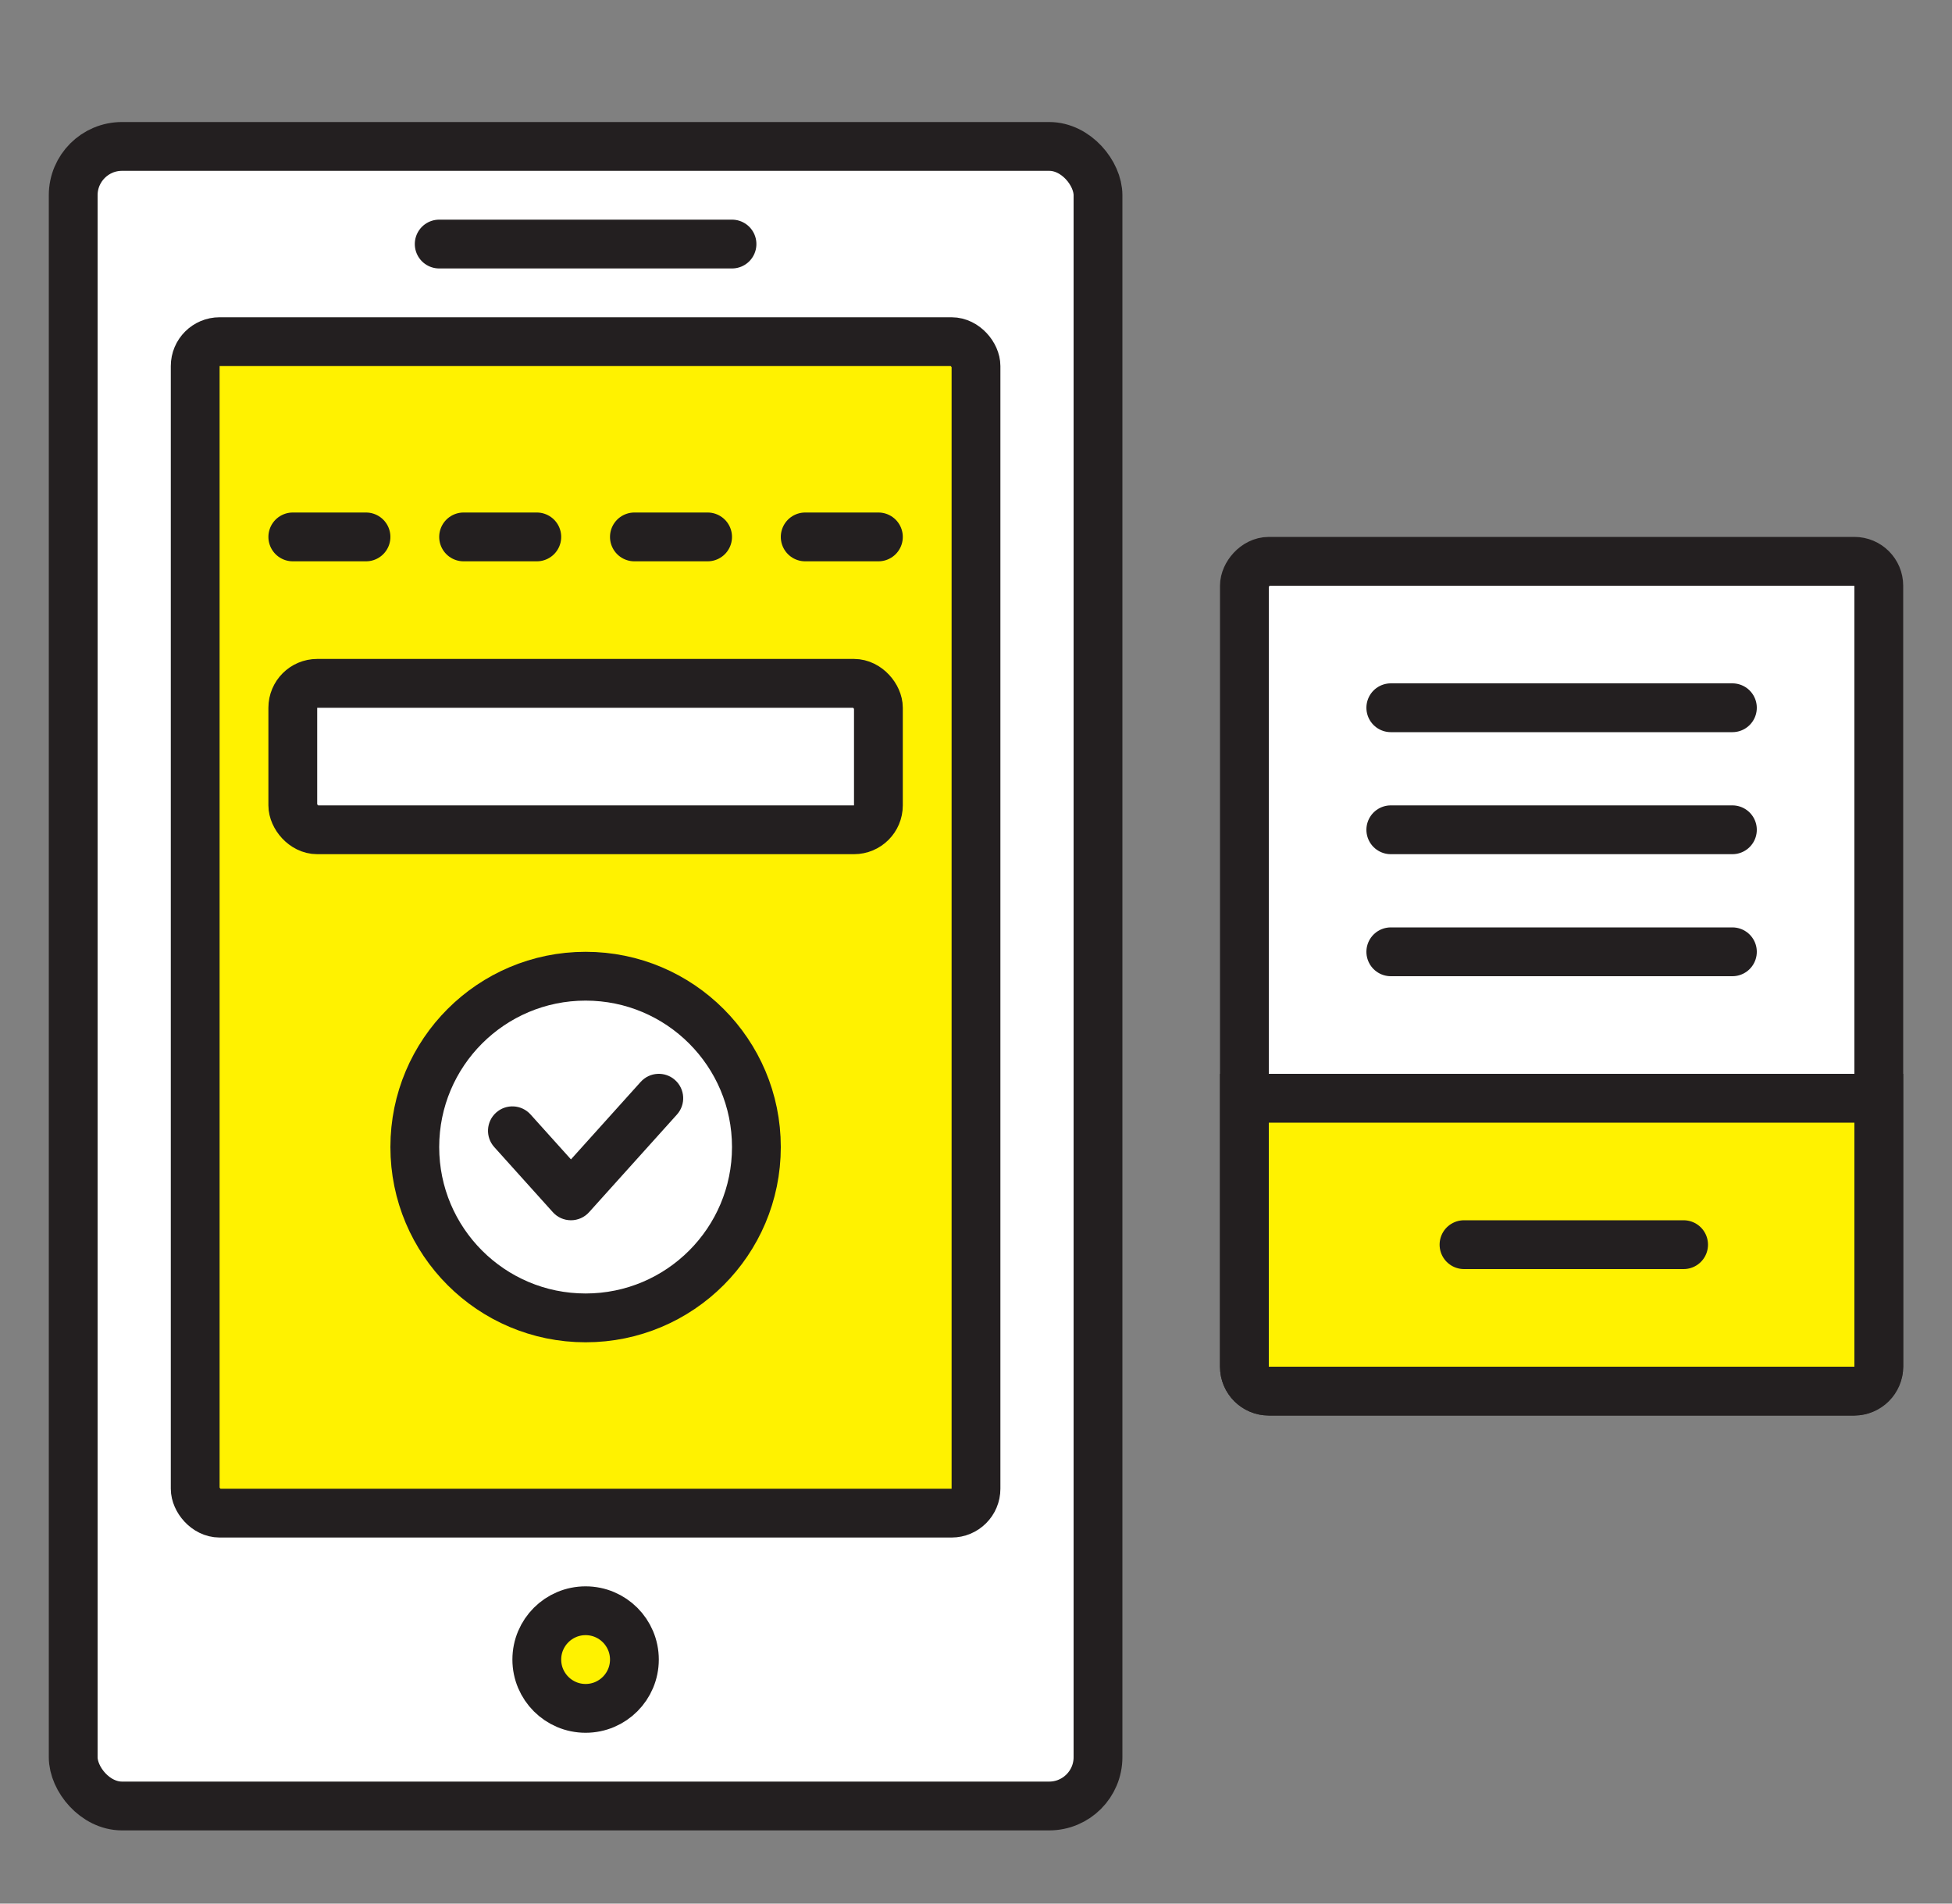
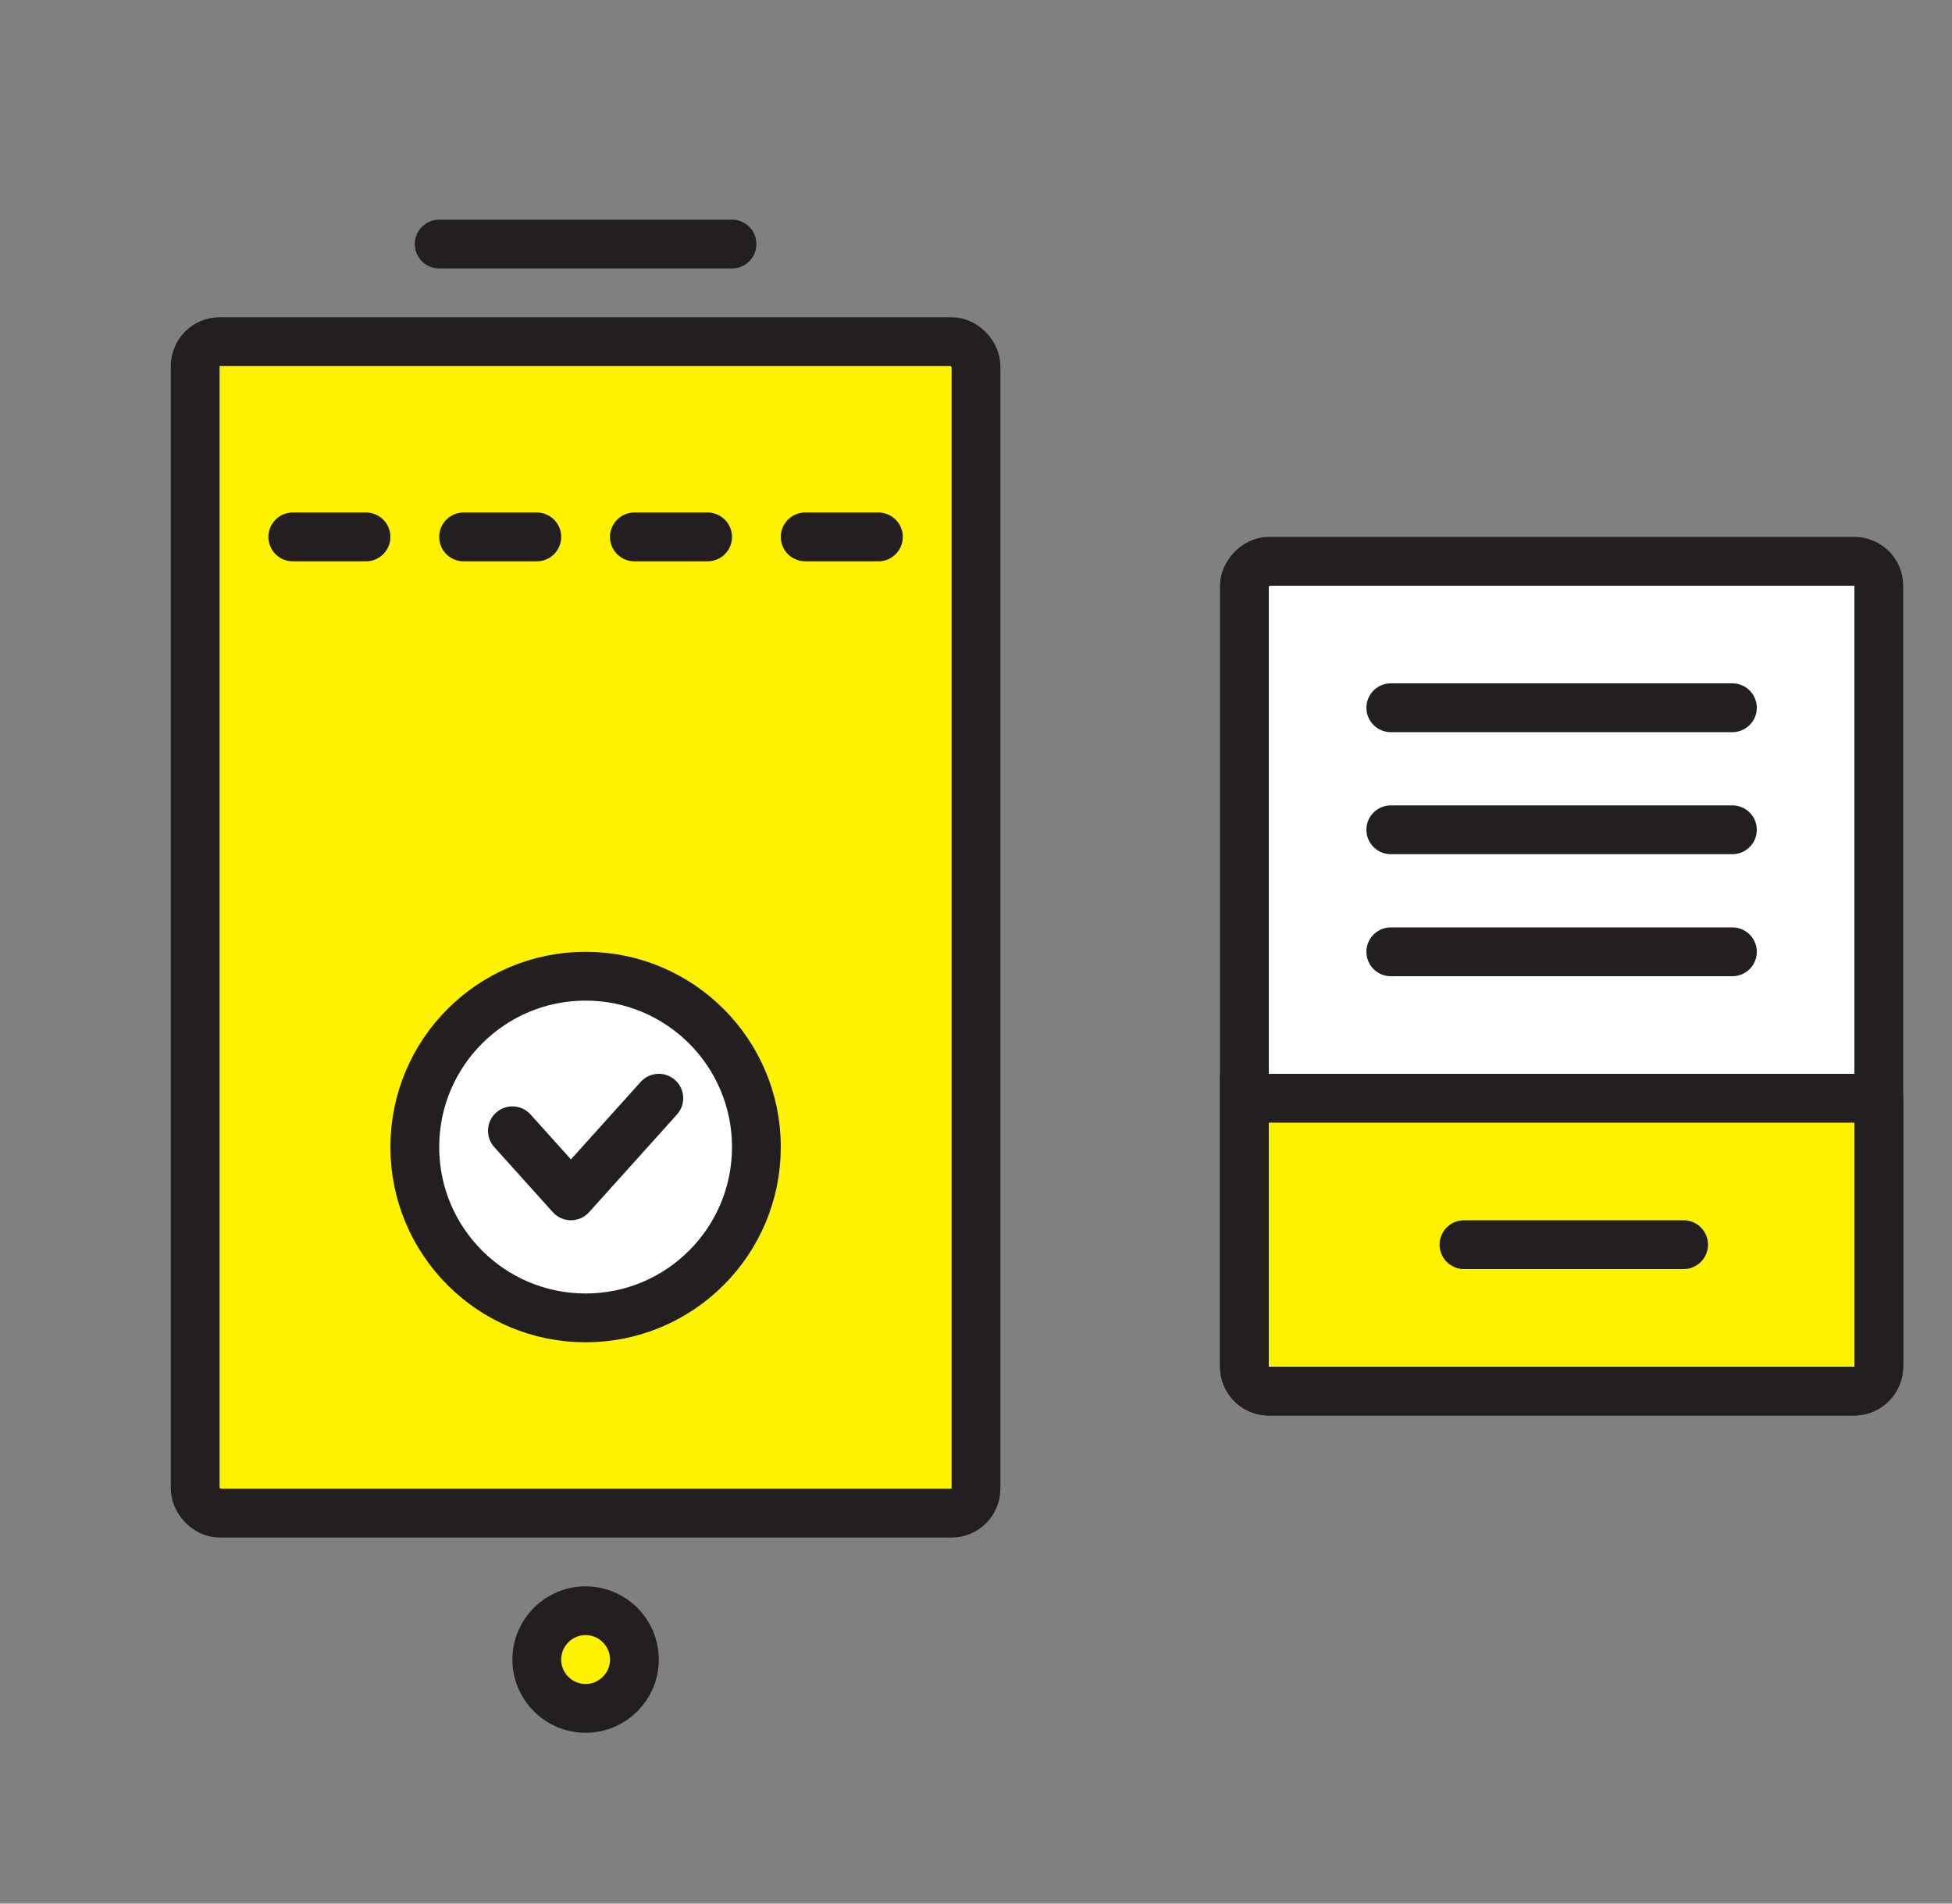
<svg xmlns="http://www.w3.org/2000/svg" width="80" height="78" viewBox="0 0 80 78" fill="none">
  <rect x="0" y="0" width="80" height="78" fill="#808080" stroke="none" />
  <rect width="26" height="34" rx="1" transform="matrix(1 0 0 -1 51 57)" fill="white" stroke="#231F20" stroke-width="2" />
-   <path d="M77 45L51 45L51 56C51 56.552 51.448 57 52 57L76 57C76.552 57 77 56.552 77 56L77 45Z" fill="#FFF200" stroke="#231F20" stroke-width="2" stroke-linecap="round" />
+   <path d="M77 45L51 45L51 56C51 56.552 51.448 57 52 57L76 57C76.552 57 77 56.552 77 56L77 45" fill="#FFF200" stroke="#231F20" stroke-width="2" stroke-linecap="round" />
  <path d="M60 51L69 51" stroke="#231F20" stroke-width="2" stroke-linecap="round" />
  <path d="M57 29H71" stroke="#231F20" stroke-width="2" stroke-linecap="round" />
  <path d="M57 34H71" stroke="#231F20" stroke-width="2" stroke-linecap="round" />
  <path d="M57 39H71" stroke="#231F20" stroke-width="2" stroke-linecap="round" />
-   <rect x="3" y="6" width="42" height="68" rx="2" fill="white" stroke="#231F20" stroke-width="2" />
  <rect x="8" y="14" width="32" height="48" rx="1" fill="#FFF200" stroke="#231F20" stroke-width="2" />
-   <rect x="12" y="28" width="24" height="6" rx="1" fill="white" stroke="#231F20" stroke-width="2" />
  <circle cx="24" cy="68" r="2" fill="#FFF200" stroke="#231F20" stroke-width="2" />
  <circle cx="24" cy="47" r="7" fill="white" stroke="#231F20" stroke-width="2" />
  <path d="M21.743 45.664C21.374 45.254 20.741 45.221 20.331 45.59C19.921 45.959 19.887 46.592 20.257 47.002L21.743 45.664ZM23.4 49L22.657 49.669C22.846 49.88 23.116 50 23.4 50C23.683 50 23.954 49.88 24.143 49.669L23.4 49ZM27.743 45.669C28.113 45.258 28.079 44.626 27.669 44.257C27.259 43.887 26.626 43.92 26.257 44.331L27.743 45.669ZM20.257 47.002L22.657 49.669L24.143 48.331L21.743 45.664L20.257 47.002ZM24.143 49.669L27.743 45.669L26.257 44.331L22.657 48.331L24.143 49.669Z" fill="#231F20" />
  <path d="M18 10H30" stroke="#231F20" stroke-width="2" stroke-linecap="round" />
  <path d="M12 22H15" stroke="#231F20" stroke-width="2" stroke-linecap="round" />
  <path d="M19 22H22" stroke="#231F20" stroke-width="2" stroke-linecap="round" />
  <path d="M26 22H29" stroke="#231F20" stroke-width="2" stroke-linecap="round" />
  <path d="M33 22H36" stroke="#231F20" stroke-width="2" stroke-linecap="round" />
</svg>